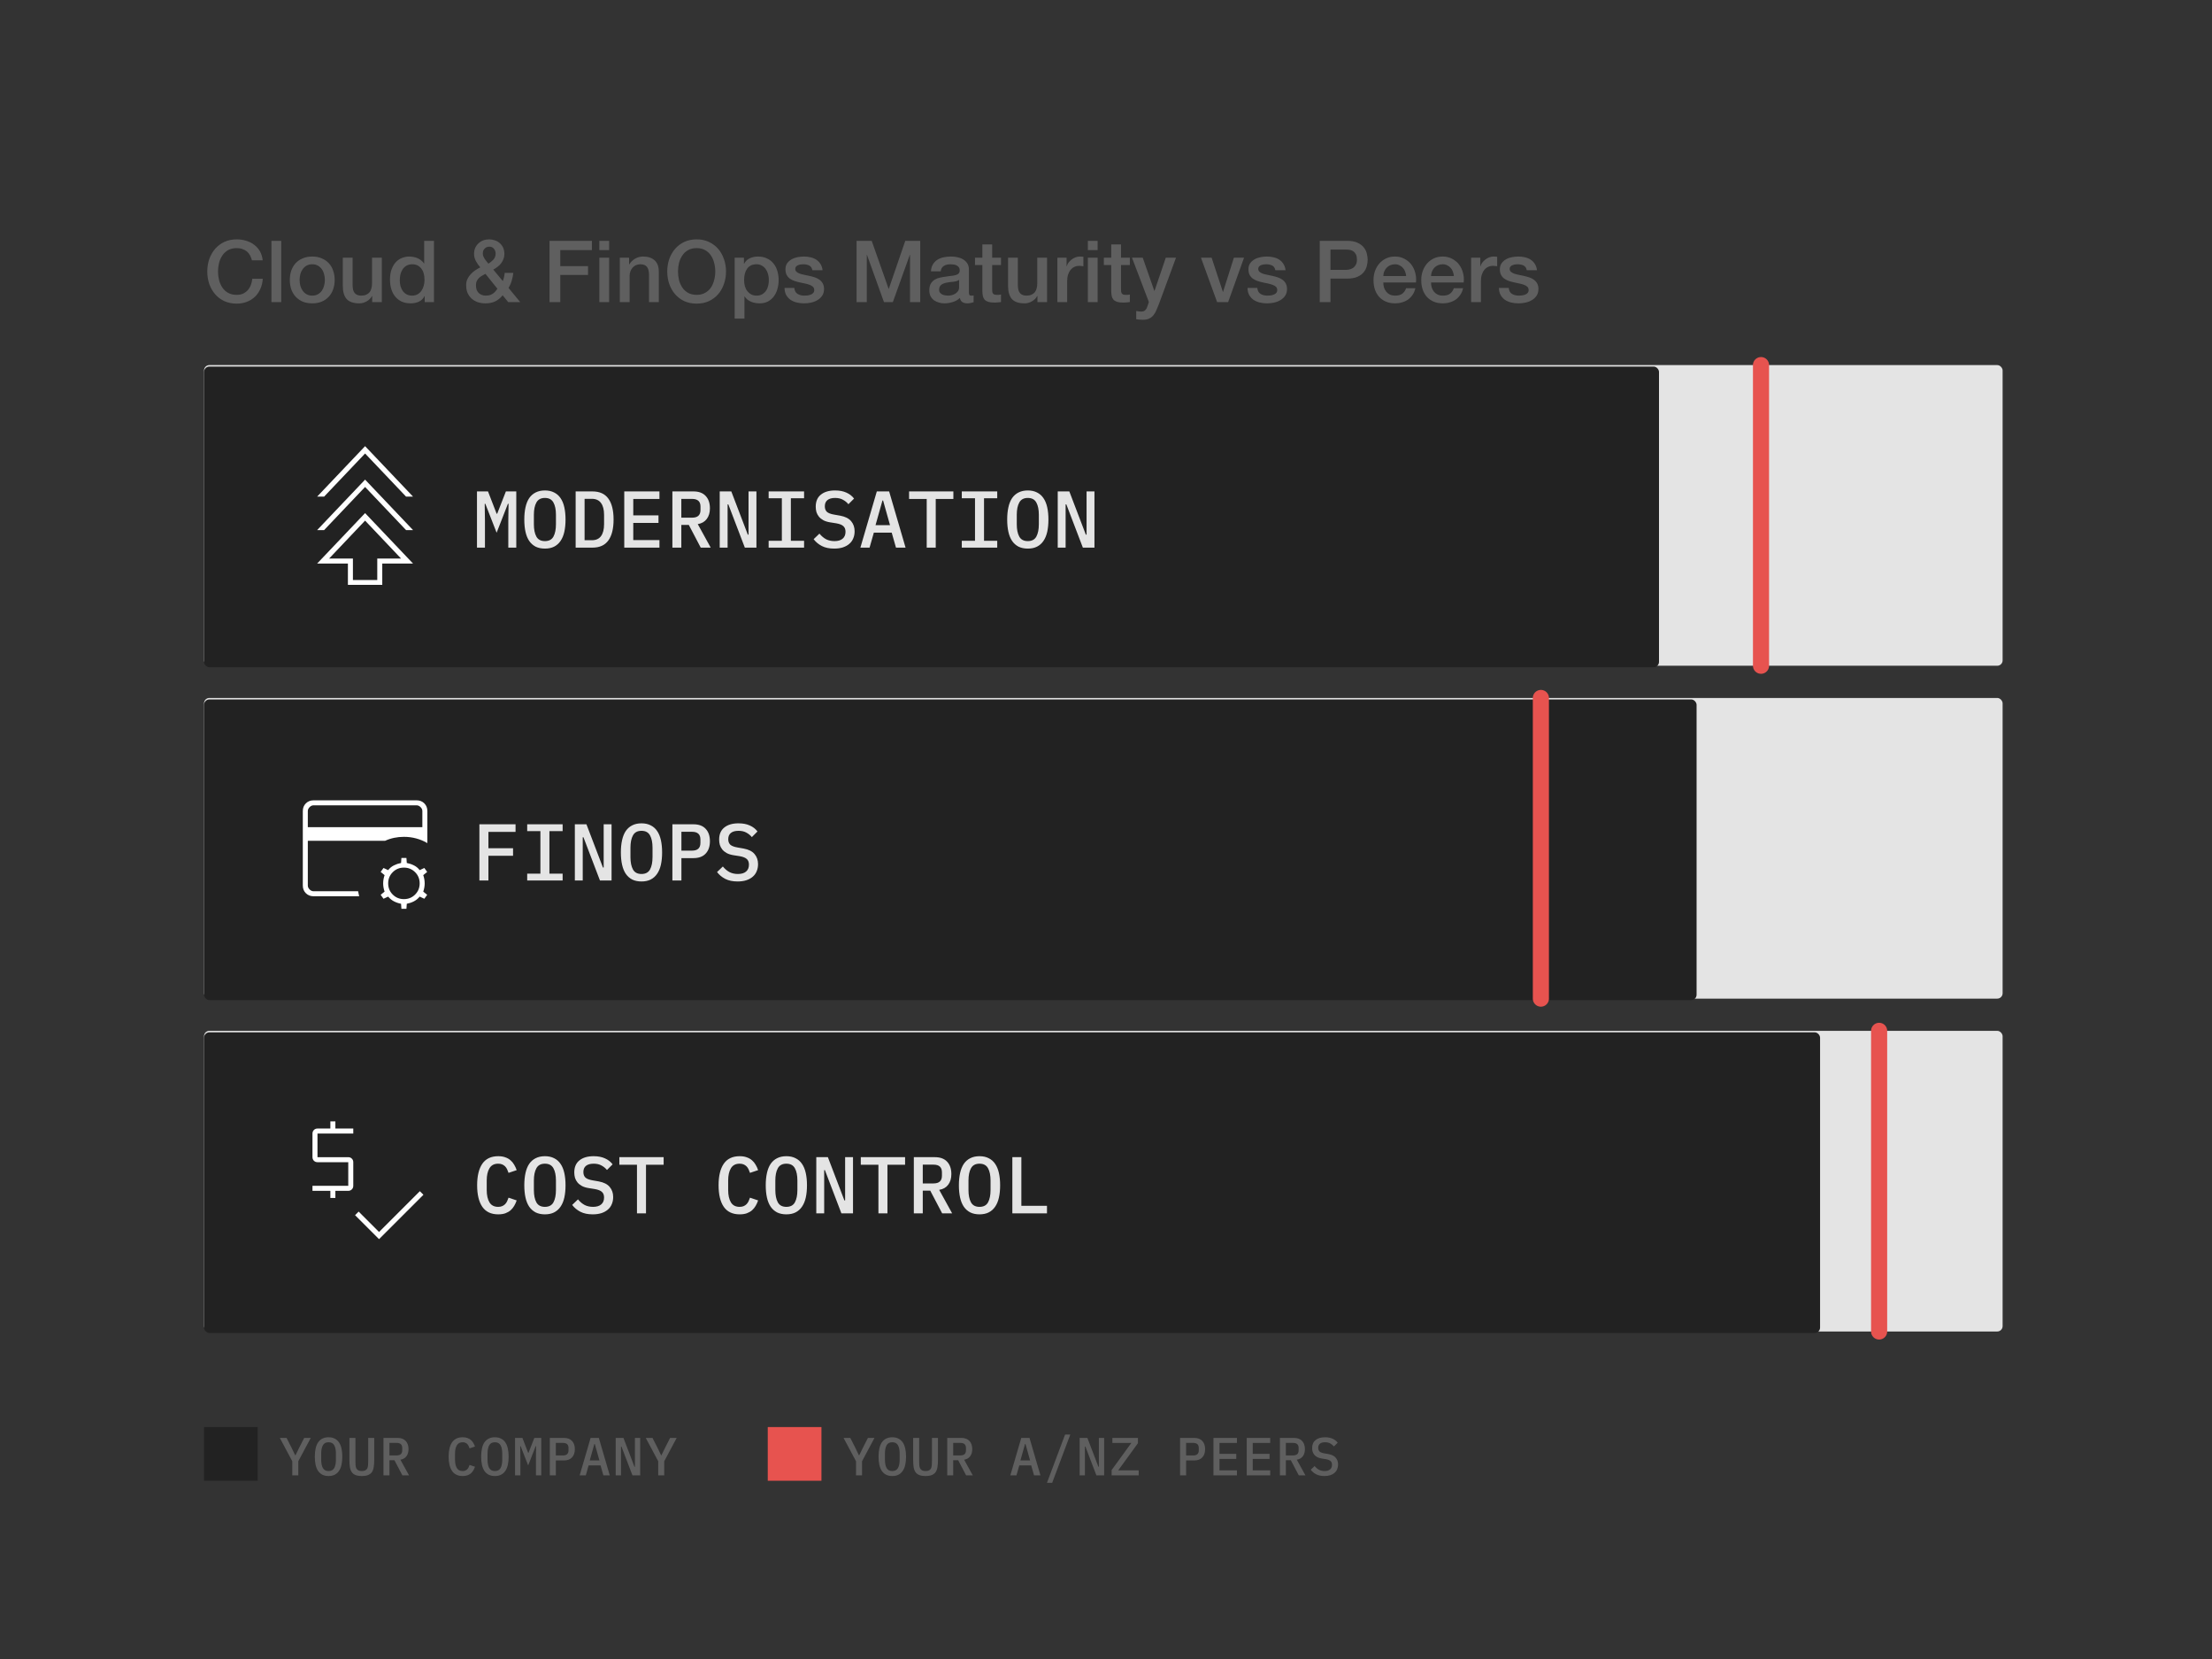
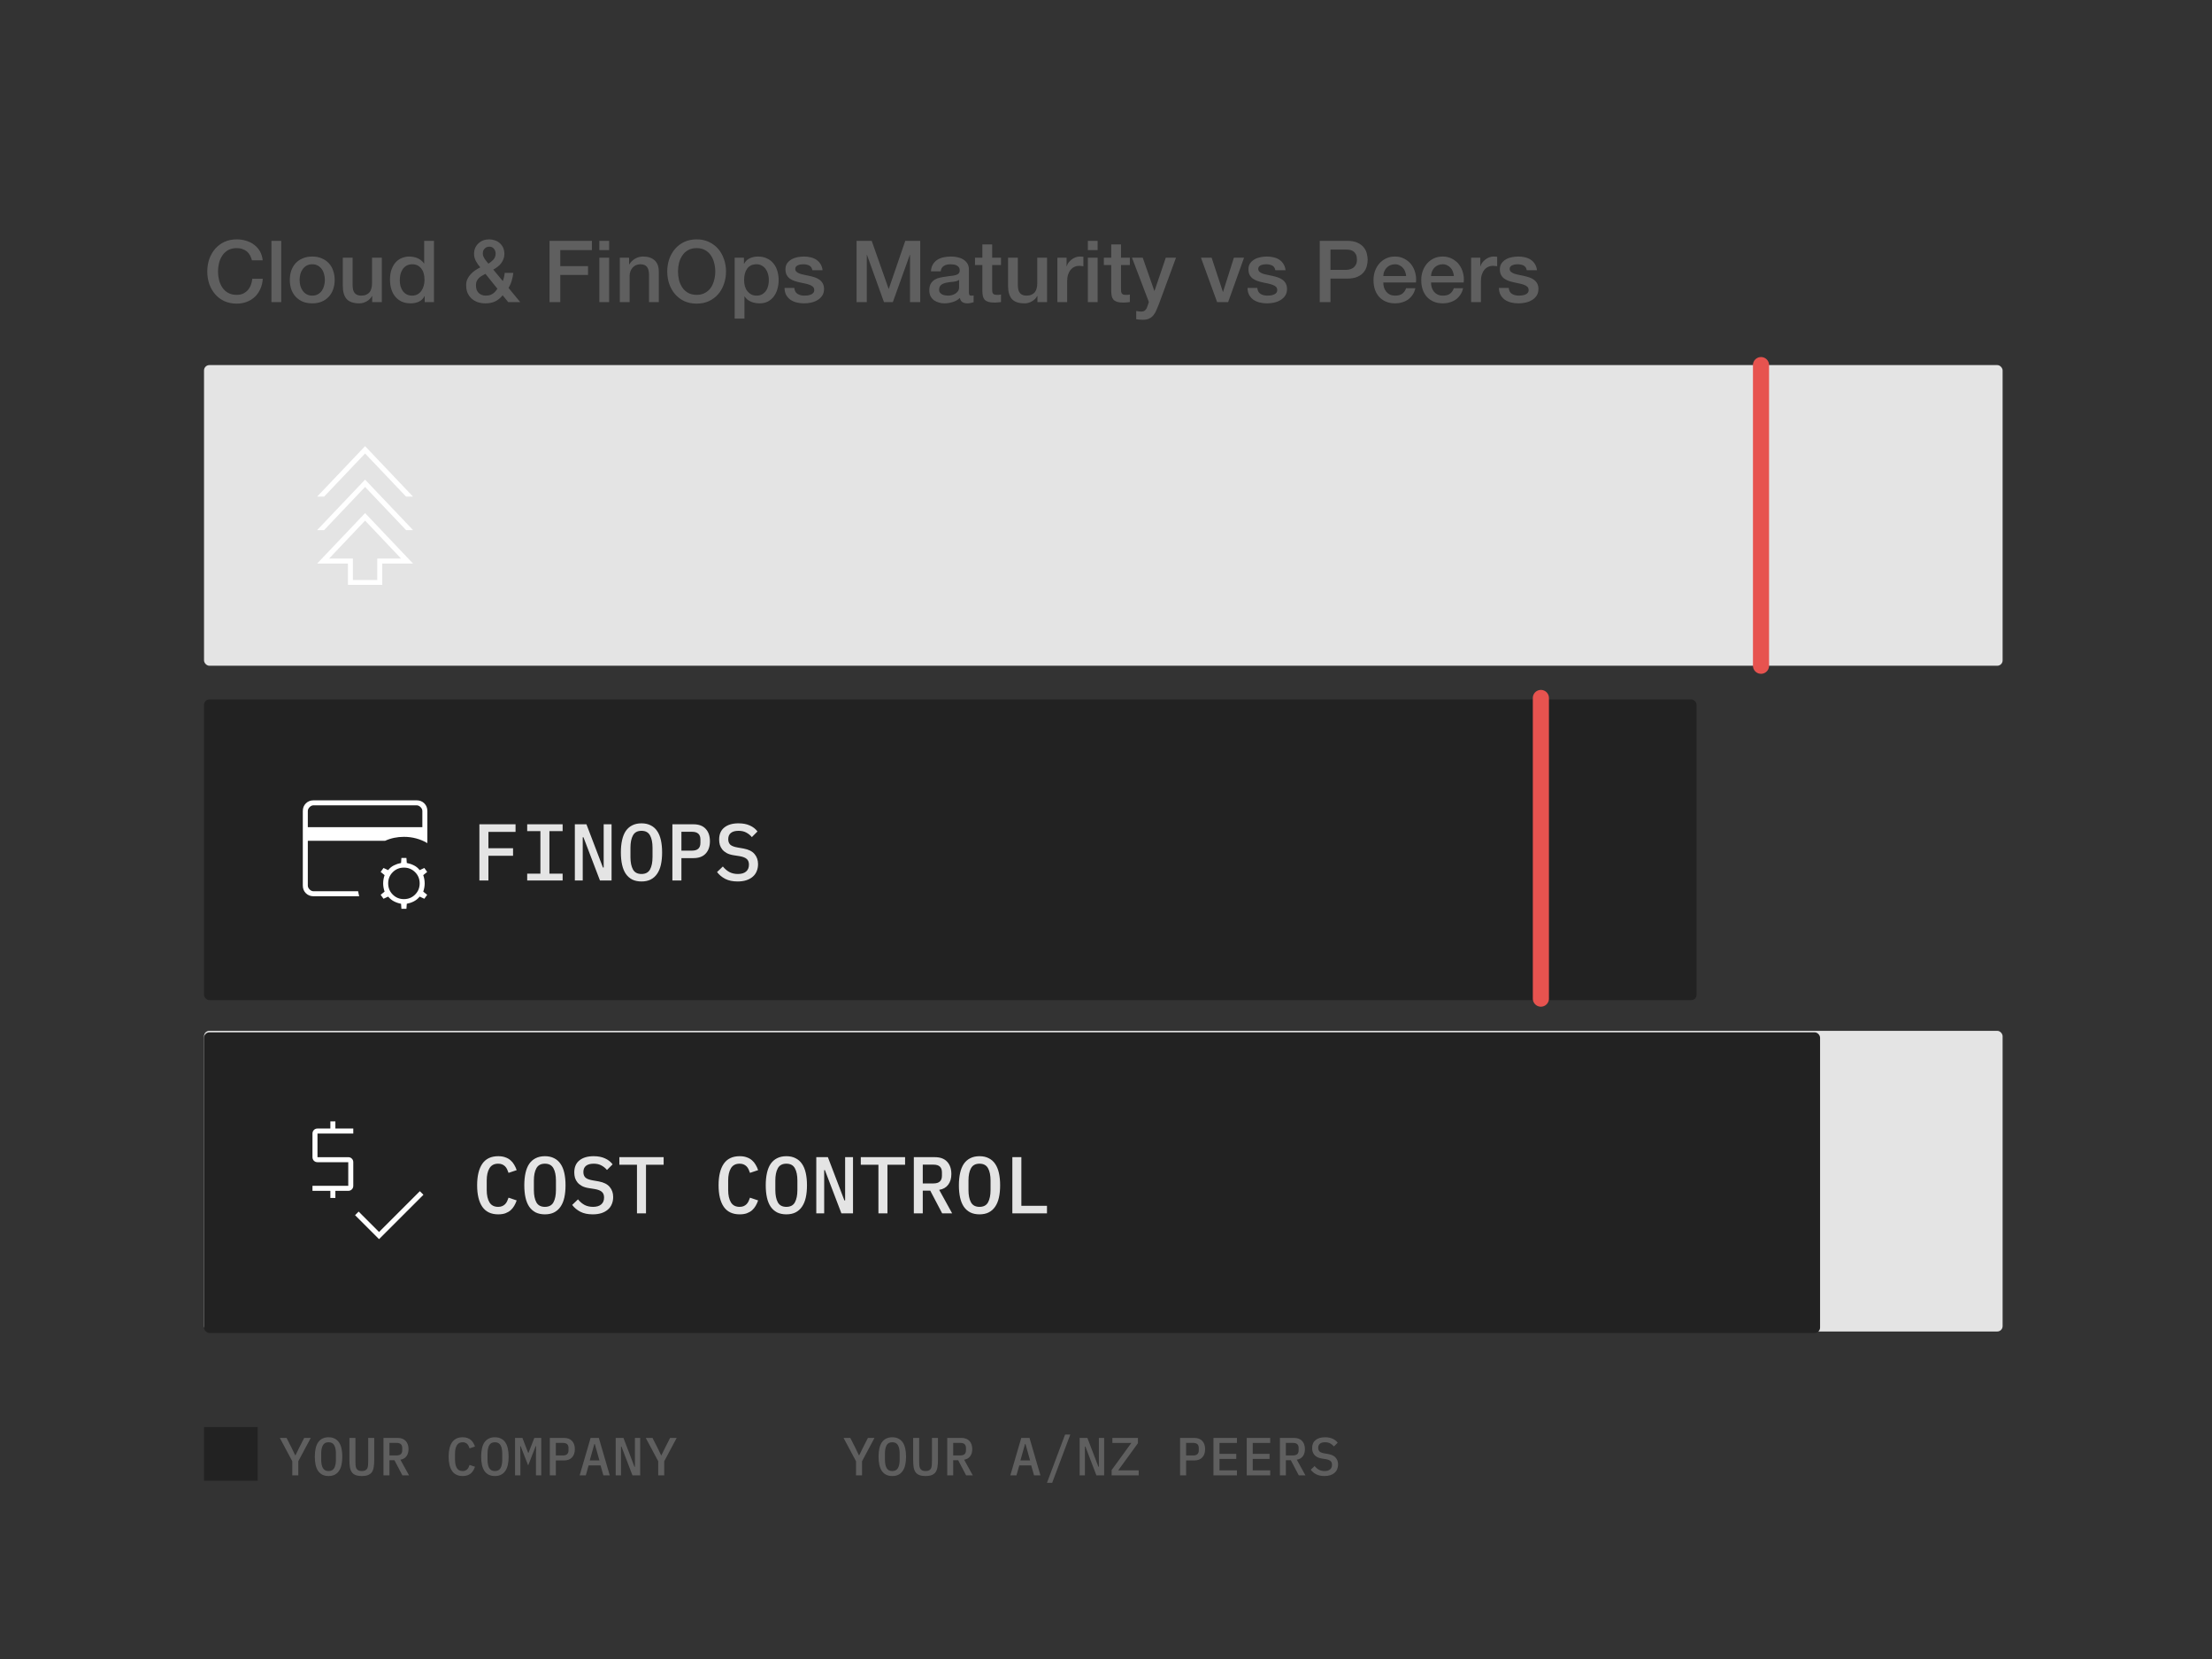
<svg xmlns="http://www.w3.org/2000/svg" width="412" height="309" viewBox="0 0 412 309" fill="none">
  <rect x="0" y="0" width="412" height="309" fill="#333333" stroke="none" />
  <path d="M46.928 48.486C46.843 48.156 46.725 47.852 46.576 47.574C46.427 47.297 46.235 47.057 46 46.854C45.765 46.652 45.488 46.497 45.168 46.39C44.859 46.273 44.496 46.214 44.08 46.214C43.472 46.214 42.944 46.337 42.496 46.582C42.059 46.828 41.701 47.158 41.424 47.574C41.147 47.98 40.939 48.444 40.8 48.966C40.672 49.489 40.608 50.022 40.608 50.566C40.608 51.11 40.672 51.644 40.8 52.166C40.939 52.689 41.147 53.158 41.424 53.574C41.701 53.98 42.059 54.305 42.496 54.55C42.944 54.796 43.472 54.918 44.08 54.918C44.528 54.918 44.923 54.844 45.264 54.694C45.605 54.534 45.899 54.321 46.144 54.054C46.389 53.777 46.581 53.457 46.72 53.094C46.859 52.732 46.949 52.342 46.992 51.926H48.944C48.901 52.609 48.752 53.233 48.496 53.798C48.251 54.364 47.915 54.854 47.488 55.27C47.061 55.676 46.56 55.99 45.984 56.214C45.408 56.438 44.773 56.55 44.08 56.55C43.227 56.55 42.459 56.396 41.776 56.086C41.104 55.766 40.533 55.334 40.064 54.79C39.595 54.246 39.232 53.612 38.976 52.886C38.731 52.161 38.608 51.388 38.608 50.566C38.608 49.756 38.731 48.988 38.976 48.262C39.232 47.537 39.595 46.902 40.064 46.358C40.533 45.814 41.104 45.382 41.776 45.062C42.459 44.742 43.227 44.582 44.08 44.582C44.72 44.582 45.323 44.673 45.888 44.854C46.453 45.025 46.949 45.281 47.376 45.622C47.813 45.953 48.165 46.358 48.432 46.838C48.699 47.318 48.864 47.868 48.928 48.486H46.928ZM50.555 44.854H52.379V56.278H50.555V44.854ZM58.158 56.502C57.497 56.502 56.905 56.396 56.382 56.182C55.87 55.958 55.433 55.654 55.07 55.27C54.718 54.886 54.446 54.428 54.254 53.894C54.073 53.361 53.982 52.774 53.982 52.134C53.982 51.505 54.073 50.924 54.254 50.39C54.446 49.857 54.718 49.398 55.07 49.014C55.433 48.63 55.87 48.332 56.382 48.118C56.905 47.894 57.497 47.782 58.158 47.782C58.82 47.782 59.406 47.894 59.918 48.118C60.441 48.332 60.878 48.63 61.23 49.014C61.593 49.398 61.865 49.857 62.046 50.39C62.238 50.924 62.334 51.505 62.334 52.134C62.334 52.774 62.238 53.361 62.046 53.894C61.865 54.428 61.593 54.886 61.23 55.27C60.878 55.654 60.441 55.958 59.918 56.182C59.406 56.396 58.82 56.502 58.158 56.502ZM58.158 55.062C58.564 55.062 58.916 54.977 59.214 54.806C59.513 54.636 59.758 54.412 59.95 54.134C60.142 53.857 60.281 53.548 60.366 53.206C60.462 52.854 60.51 52.497 60.51 52.134C60.51 51.782 60.462 51.43 60.366 51.078C60.281 50.726 60.142 50.417 59.95 50.15C59.758 49.873 59.513 49.649 59.214 49.478C58.916 49.308 58.564 49.222 58.158 49.222C57.753 49.222 57.401 49.308 57.102 49.478C56.804 49.649 56.558 49.873 56.366 50.15C56.174 50.417 56.03 50.726 55.934 51.078C55.849 51.43 55.806 51.782 55.806 52.134C55.806 52.497 55.849 52.854 55.934 53.206C56.03 53.548 56.174 53.857 56.366 54.134C56.558 54.412 56.804 54.636 57.102 54.806C57.401 54.977 57.753 55.062 58.158 55.062ZM71.115 56.278H69.323V55.126H69.291C69.067 55.542 68.731 55.878 68.283 56.134C67.845 56.38 67.397 56.502 66.939 56.502C65.851 56.502 65.061 56.236 64.571 55.702C64.091 55.158 63.851 54.342 63.851 53.254V48.006H65.675V53.078C65.675 53.804 65.813 54.316 66.091 54.614C66.368 54.913 66.757 55.062 67.259 55.062C67.643 55.062 67.963 55.004 68.219 54.886C68.475 54.769 68.683 54.614 68.843 54.422C69.003 54.22 69.115 53.98 69.179 53.702C69.253 53.425 69.291 53.126 69.291 52.806V48.006H71.115V56.278ZM80.83 56.278H79.102V55.158H79.07C78.825 55.638 78.468 55.985 77.998 56.198C77.529 56.401 77.033 56.502 76.51 56.502C75.859 56.502 75.289 56.39 74.798 56.166C74.318 55.932 73.918 55.617 73.598 55.222C73.278 54.828 73.038 54.364 72.878 53.83C72.718 53.286 72.638 52.705 72.638 52.086C72.638 51.34 72.74 50.694 72.942 50.15C73.145 49.606 73.412 49.158 73.742 48.806C74.084 48.454 74.468 48.198 74.894 48.038C75.332 47.868 75.774 47.782 76.222 47.782C76.478 47.782 76.74 47.809 77.006 47.862C77.273 47.905 77.529 47.98 77.774 48.086C78.019 48.193 78.243 48.332 78.446 48.502C78.659 48.662 78.835 48.854 78.974 49.078H79.006V44.854H80.83V56.278ZM74.462 52.23C74.462 52.582 74.505 52.929 74.59 53.27C74.686 53.612 74.825 53.916 75.006 54.182C75.198 54.449 75.438 54.662 75.726 54.822C76.014 54.982 76.356 55.062 76.75 55.062C77.156 55.062 77.502 54.977 77.79 54.806C78.089 54.636 78.329 54.412 78.51 54.134C78.702 53.857 78.841 53.548 78.926 53.206C79.022 52.854 79.07 52.497 79.07 52.134C79.07 51.217 78.862 50.502 78.446 49.99C78.041 49.478 77.486 49.222 76.782 49.222C76.356 49.222 75.993 49.313 75.694 49.494C75.406 49.665 75.166 49.894 74.974 50.182C74.793 50.46 74.659 50.78 74.574 51.142C74.499 51.494 74.462 51.857 74.462 52.23ZM93.624 54.998C93.198 55.521 92.723 55.905 92.201 56.15C91.689 56.385 91.097 56.502 90.424 56.502C89.902 56.502 89.416 56.428 88.969 56.278C88.531 56.118 88.153 55.894 87.832 55.606C87.513 55.318 87.262 54.966 87.081 54.55C86.91 54.124 86.825 53.644 86.825 53.11C86.825 52.705 86.899 52.337 87.049 52.006C87.198 51.676 87.395 51.377 87.641 51.11C87.886 50.833 88.163 50.588 88.472 50.374C88.793 50.161 89.118 49.969 89.448 49.798C89.299 49.606 89.155 49.42 89.016 49.238C88.878 49.046 88.755 48.849 88.648 48.646C88.542 48.444 88.457 48.23 88.392 48.006C88.329 47.782 88.296 47.548 88.296 47.302C88.296 46.886 88.366 46.513 88.504 46.182C88.654 45.852 88.856 45.569 89.112 45.334C89.368 45.089 89.667 44.902 90.008 44.774C90.35 44.646 90.713 44.582 91.097 44.582C91.459 44.582 91.811 44.641 92.153 44.758C92.504 44.865 92.808 45.036 93.064 45.27C93.331 45.494 93.544 45.777 93.704 46.118C93.865 46.46 93.945 46.86 93.945 47.318C93.945 47.66 93.886 47.974 93.769 48.262C93.662 48.55 93.513 48.817 93.32 49.062C93.139 49.297 92.921 49.51 92.665 49.702C92.419 49.894 92.158 50.065 91.88 50.214L93.656 52.358C93.721 52.177 93.784 51.969 93.849 51.734C93.912 51.5 93.966 51.196 94.008 50.822H95.609C95.555 51.324 95.454 51.814 95.305 52.294C95.166 52.774 94.969 53.217 94.713 53.622L96.904 56.278H94.665L93.624 54.998ZM90.409 50.998C90.238 51.105 90.051 51.212 89.849 51.318C89.646 51.425 89.454 51.558 89.272 51.718C89.102 51.878 88.953 52.07 88.825 52.294C88.707 52.518 88.648 52.801 88.648 53.142C88.648 53.761 88.819 54.236 89.16 54.566C89.513 54.897 89.955 55.062 90.489 55.062C90.819 55.062 91.102 55.02 91.337 54.934C91.571 54.838 91.769 54.726 91.928 54.598C92.099 54.47 92.238 54.332 92.344 54.182C92.462 54.033 92.563 53.9 92.648 53.782L90.409 50.998ZM91.144 45.942C90.803 45.942 90.515 46.06 90.281 46.294C90.046 46.518 89.928 46.822 89.928 47.206C89.928 47.398 89.96 47.58 90.025 47.75C90.099 47.91 90.184 48.07 90.281 48.23C90.387 48.38 90.499 48.529 90.617 48.678C90.745 48.828 90.862 48.972 90.969 49.11C91.139 48.993 91.305 48.876 91.465 48.758C91.624 48.63 91.769 48.497 91.897 48.358C92.025 48.209 92.126 48.044 92.201 47.862C92.275 47.681 92.312 47.478 92.312 47.254C92.312 46.881 92.206 46.572 91.993 46.326C91.779 46.07 91.496 45.942 91.144 45.942ZM102.357 44.854H110.245V46.582H104.357V49.574H109.525V51.206H104.357V56.278H102.357V44.854ZM111.633 44.854H113.457V46.582H111.633V44.854ZM111.633 48.006H113.457V56.278H111.633V48.006ZM115.444 48.006H117.172V49.222L117.204 49.254C117.482 48.796 117.844 48.438 118.292 48.182C118.74 47.916 119.236 47.782 119.78 47.782C120.687 47.782 121.402 48.017 121.924 48.486C122.447 48.956 122.708 49.66 122.708 50.598V56.278H120.884V51.078C120.863 50.428 120.724 49.958 120.468 49.67C120.212 49.372 119.812 49.222 119.268 49.222C118.959 49.222 118.682 49.281 118.436 49.398C118.191 49.505 117.983 49.66 117.812 49.862C117.642 50.054 117.508 50.284 117.412 50.55C117.316 50.817 117.268 51.1 117.268 51.398V56.278H115.444V48.006ZM129.752 46.214C129.144 46.214 128.616 46.337 128.168 46.582C127.731 46.828 127.373 47.158 127.096 47.574C126.819 47.98 126.611 48.444 126.472 48.966C126.344 49.489 126.28 50.022 126.28 50.566C126.28 51.11 126.344 51.644 126.472 52.166C126.611 52.689 126.819 53.158 127.096 53.574C127.373 53.98 127.731 54.305 128.168 54.55C128.616 54.796 129.144 54.918 129.752 54.918C130.36 54.918 130.883 54.796 131.32 54.55C131.768 54.305 132.131 53.98 132.408 53.574C132.685 53.158 132.888 52.689 133.016 52.166C133.155 51.644 133.224 51.11 133.224 50.566C133.224 50.022 133.155 49.489 133.016 48.966C132.888 48.444 132.685 47.98 132.408 47.574C132.131 47.158 131.768 46.828 131.32 46.582C130.883 46.337 130.36 46.214 129.752 46.214ZM129.752 44.582C130.605 44.582 131.368 44.742 132.04 45.062C132.723 45.382 133.299 45.814 133.768 46.358C134.237 46.902 134.595 47.537 134.84 48.262C135.096 48.988 135.224 49.756 135.224 50.566C135.224 51.388 135.096 52.161 134.84 52.886C134.595 53.612 134.237 54.246 133.768 54.79C133.299 55.334 132.723 55.766 132.04 56.086C131.368 56.396 130.605 56.55 129.752 56.55C128.899 56.55 128.131 56.396 127.448 56.086C126.776 55.766 126.205 55.334 125.736 54.79C125.267 54.246 124.904 53.612 124.648 52.886C124.403 52.161 124.28 51.388 124.28 50.566C124.28 49.756 124.403 48.988 124.648 48.262C124.904 47.537 125.267 46.902 125.736 46.358C126.205 45.814 126.776 45.382 127.448 45.062C128.131 44.742 128.899 44.582 129.752 44.582ZM136.836 48.006H138.564V49.126H138.596C138.852 48.646 139.209 48.305 139.668 48.102C140.127 47.889 140.623 47.782 141.156 47.782C141.807 47.782 142.372 47.9 142.852 48.134C143.343 48.358 143.748 48.673 144.068 49.078C144.388 49.473 144.628 49.937 144.788 50.47C144.948 51.004 145.028 51.574 145.028 52.182C145.028 52.737 144.953 53.276 144.804 53.798C144.665 54.321 144.447 54.785 144.148 55.19C143.86 55.585 143.492 55.905 143.044 56.15C142.596 56.385 142.068 56.502 141.46 56.502C141.193 56.502 140.927 56.476 140.66 56.422C140.393 56.38 140.137 56.305 139.892 56.198C139.647 56.092 139.417 55.958 139.204 55.798C139.001 55.628 138.831 55.43 138.692 55.206H138.66V59.334H136.836V48.006ZM143.204 52.15C143.204 51.777 143.156 51.414 143.06 51.062C142.964 50.71 142.82 50.401 142.628 50.134C142.436 49.857 142.196 49.638 141.908 49.478C141.62 49.308 141.289 49.222 140.916 49.222C140.148 49.222 139.567 49.489 139.172 50.022C138.788 50.556 138.596 51.265 138.596 52.15C138.596 52.566 138.644 52.956 138.74 53.318C138.847 53.67 139.001 53.974 139.204 54.23C139.407 54.486 139.647 54.689 139.924 54.838C140.212 54.988 140.543 55.062 140.916 55.062C141.332 55.062 141.684 54.977 141.972 54.806C142.26 54.636 142.495 54.417 142.676 54.15C142.868 53.873 143.001 53.564 143.076 53.222C143.161 52.87 143.204 52.513 143.204 52.15ZM147.945 53.622C147.999 54.156 148.201 54.529 148.553 54.742C148.905 54.956 149.327 55.062 149.817 55.062C149.988 55.062 150.18 55.052 150.393 55.03C150.617 54.998 150.825 54.945 151.017 54.87C151.209 54.796 151.364 54.689 151.481 54.55C151.609 54.401 151.668 54.209 151.657 53.974C151.647 53.74 151.561 53.548 151.401 53.398C151.241 53.249 151.033 53.132 150.777 53.046C150.532 52.95 150.249 52.87 149.929 52.806C149.609 52.742 149.284 52.673 148.953 52.598C148.612 52.524 148.281 52.433 147.961 52.326C147.652 52.22 147.369 52.076 147.113 51.894C146.868 51.713 146.671 51.484 146.521 51.206C146.372 50.918 146.297 50.566 146.297 50.15C146.297 49.702 146.404 49.329 146.617 49.03C146.841 48.721 147.119 48.476 147.449 48.294C147.791 48.102 148.164 47.969 148.569 47.894C148.985 47.82 149.38 47.782 149.753 47.782C150.18 47.782 150.585 47.83 150.969 47.926C151.364 48.012 151.716 48.156 152.025 48.358C152.345 48.561 152.607 48.828 152.809 49.158C153.023 49.478 153.156 49.868 153.209 50.326H151.305C151.22 49.889 151.017 49.596 150.697 49.446C150.388 49.297 150.031 49.222 149.625 49.222C149.497 49.222 149.343 49.233 149.161 49.254C148.991 49.276 148.825 49.318 148.665 49.382C148.516 49.436 148.388 49.521 148.281 49.638C148.175 49.745 148.121 49.889 148.121 50.07C148.121 50.294 148.196 50.476 148.345 50.614C148.505 50.753 148.708 50.87 148.953 50.966C149.209 51.052 149.497 51.126 149.817 51.19C150.137 51.254 150.468 51.324 150.809 51.398C151.14 51.473 151.465 51.564 151.785 51.67C152.105 51.777 152.388 51.921 152.633 52.102C152.889 52.284 153.092 52.513 153.241 52.79C153.401 53.068 153.481 53.409 153.481 53.814C153.481 54.305 153.369 54.721 153.145 55.062C152.921 55.404 152.628 55.681 152.265 55.894C151.913 56.108 151.519 56.262 151.081 56.358C150.644 56.454 150.212 56.502 149.785 56.502C149.263 56.502 148.777 56.444 148.329 56.326C147.892 56.209 147.508 56.033 147.177 55.798C146.857 55.553 146.601 55.254 146.409 54.902C146.228 54.54 146.132 54.113 146.121 53.622H147.945ZM159.543 44.854H162.359L165.511 53.798H165.543L168.615 44.854H171.399V56.278H169.495V47.462H169.463L166.295 56.278H164.647L161.479 47.462H161.447V56.278H159.543V44.854ZM180.466 54.438C180.466 54.662 180.493 54.822 180.546 54.918C180.61 55.014 180.727 55.062 180.898 55.062C180.951 55.062 181.015 55.062 181.09 55.062C181.165 55.062 181.25 55.052 181.346 55.03V56.294C181.282 56.316 181.197 56.337 181.09 56.358C180.994 56.39 180.893 56.417 180.786 56.438C180.679 56.46 180.573 56.476 180.466 56.486C180.359 56.497 180.269 56.502 180.194 56.502C179.821 56.502 179.511 56.428 179.266 56.278C179.021 56.129 178.861 55.868 178.786 55.494C178.423 55.846 177.975 56.102 177.442 56.262C176.919 56.422 176.413 56.502 175.922 56.502C175.549 56.502 175.191 56.449 174.85 56.342C174.509 56.246 174.205 56.102 173.938 55.91C173.682 55.708 173.474 55.457 173.314 55.158C173.165 54.849 173.09 54.492 173.09 54.086C173.09 53.574 173.181 53.158 173.362 52.838C173.554 52.518 173.799 52.268 174.098 52.086C174.407 51.905 174.749 51.777 175.122 51.702C175.506 51.617 175.89 51.553 176.274 51.51C176.605 51.446 176.919 51.404 177.218 51.382C177.517 51.35 177.778 51.302 178.002 51.238C178.237 51.174 178.418 51.078 178.546 50.95C178.685 50.812 178.754 50.609 178.754 50.342C178.754 50.108 178.695 49.916 178.578 49.766C178.471 49.617 178.333 49.505 178.162 49.43C178.002 49.345 177.821 49.292 177.618 49.27C177.415 49.238 177.223 49.222 177.042 49.222C176.53 49.222 176.109 49.329 175.778 49.542C175.447 49.756 175.261 50.086 175.218 50.534H173.394C173.426 50.001 173.554 49.558 173.778 49.206C174.002 48.854 174.285 48.572 174.626 48.358C174.978 48.145 175.373 47.996 175.81 47.91C176.247 47.825 176.695 47.782 177.154 47.782C177.559 47.782 177.959 47.825 178.354 47.91C178.749 47.996 179.101 48.134 179.41 48.326C179.73 48.518 179.986 48.769 180.178 49.078C180.37 49.377 180.466 49.745 180.466 50.182V54.438ZM178.642 52.134C178.365 52.316 178.023 52.428 177.618 52.47C177.213 52.502 176.807 52.556 176.402 52.63C176.21 52.662 176.023 52.71 175.842 52.774C175.661 52.828 175.501 52.908 175.362 53.014C175.223 53.11 175.111 53.244 175.026 53.414C174.951 53.574 174.914 53.772 174.914 54.006C174.914 54.209 174.973 54.38 175.09 54.518C175.207 54.657 175.346 54.769 175.506 54.854C175.677 54.929 175.858 54.982 176.05 55.014C176.253 55.046 176.434 55.062 176.594 55.062C176.797 55.062 177.015 55.036 177.25 54.982C177.485 54.929 177.703 54.838 177.906 54.71C178.119 54.582 178.295 54.422 178.434 54.23C178.573 54.028 178.642 53.782 178.642 53.494V52.134ZM181.597 48.006H182.973V45.526H184.797V48.006H186.445V49.366H184.797V53.782C184.797 53.974 184.802 54.14 184.813 54.278C184.834 54.417 184.871 54.534 184.925 54.63C184.989 54.726 185.079 54.801 185.197 54.854C185.314 54.897 185.474 54.918 185.677 54.918C185.805 54.918 185.933 54.918 186.061 54.918C186.189 54.908 186.317 54.886 186.445 54.854V56.262C186.242 56.284 186.045 56.305 185.853 56.326C185.661 56.348 185.463 56.358 185.261 56.358C184.781 56.358 184.391 56.316 184.093 56.23C183.805 56.134 183.575 56.001 183.405 55.83C183.245 55.649 183.133 55.425 183.069 55.158C183.015 54.892 182.983 54.588 182.973 54.246V49.366H181.597V48.006ZM195.021 56.278H193.229V55.126H193.197C192.973 55.542 192.637 55.878 192.189 56.134C191.752 56.38 191.304 56.502 190.845 56.502C189.757 56.502 188.968 56.236 188.477 55.702C187.997 55.158 187.757 54.342 187.757 53.254V48.006H189.581V53.078C189.581 53.804 189.72 54.316 189.997 54.614C190.274 54.913 190.664 55.062 191.165 55.062C191.549 55.062 191.869 55.004 192.125 54.886C192.381 54.769 192.589 54.614 192.749 54.422C192.909 54.22 193.021 53.98 193.085 53.702C193.16 53.425 193.197 53.126 193.197 52.806V48.006H195.021V56.278ZM196.944 48.006H198.656V49.606H198.688C198.742 49.382 198.843 49.164 198.992 48.95C199.152 48.737 199.339 48.545 199.552 48.374C199.776 48.193 200.022 48.049 200.288 47.942C200.555 47.836 200.827 47.782 201.104 47.782C201.318 47.782 201.462 47.788 201.536 47.798C201.622 47.809 201.707 47.82 201.792 47.83V49.59C201.664 49.569 201.531 49.553 201.392 49.542C201.264 49.521 201.136 49.51 201.008 49.51C200.699 49.51 200.406 49.574 200.128 49.702C199.862 49.82 199.627 50.001 199.424 50.246C199.222 50.481 199.062 50.774 198.944 51.126C198.827 51.478 198.768 51.884 198.768 52.342V56.278H196.944V48.006ZM202.617 44.854H204.441V46.582H202.617V44.854ZM202.617 48.006H204.441V56.278H202.617V48.006ZM205.597 48.006H206.973V45.526H208.797V48.006H210.445V49.366H208.797V53.782C208.797 53.974 208.802 54.14 208.813 54.278C208.834 54.417 208.871 54.534 208.925 54.63C208.989 54.726 209.079 54.801 209.197 54.854C209.314 54.897 209.474 54.918 209.677 54.918C209.805 54.918 209.933 54.918 210.061 54.918C210.189 54.908 210.317 54.886 210.445 54.854V56.262C210.242 56.284 210.045 56.305 209.853 56.326C209.661 56.348 209.463 56.358 209.261 56.358C208.781 56.358 208.391 56.316 208.093 56.23C207.805 56.134 207.575 56.001 207.405 55.83C207.245 55.649 207.133 55.425 207.069 55.158C207.015 54.892 206.983 54.588 206.973 54.246V49.366H205.597V48.006ZM210.845 48.006H212.845L215.005 54.182H215.037L217.133 48.006H219.037L215.821 56.726C215.672 57.1 215.522 57.457 215.373 57.798C215.234 58.14 215.058 58.438 214.845 58.694C214.642 58.961 214.386 59.169 214.077 59.318C213.768 59.478 213.373 59.558 212.893 59.558C212.466 59.558 212.045 59.526 211.629 59.462V57.926C211.778 57.948 211.922 57.969 212.061 57.99C212.2 58.022 212.344 58.038 212.493 58.038C212.706 58.038 212.882 58.012 213.021 57.958C213.16 57.905 213.272 57.825 213.357 57.718C213.453 57.622 213.533 57.505 213.597 57.366C213.661 57.228 213.72 57.068 213.773 56.886L213.981 56.246L210.845 48.006ZM223.691 48.006H225.675L227.771 54.358H227.803L229.819 48.006H231.707L228.747 56.278H226.699L223.691 48.006ZM234.18 53.622C234.233 54.156 234.436 54.529 234.788 54.742C235.14 54.956 235.561 55.062 236.052 55.062C236.222 55.062 236.414 55.052 236.628 55.03C236.852 54.998 237.06 54.945 237.252 54.87C237.444 54.796 237.598 54.689 237.716 54.55C237.844 54.401 237.902 54.209 237.892 53.974C237.881 53.74 237.796 53.548 237.636 53.398C237.476 53.249 237.268 53.132 237.012 53.046C236.766 52.95 236.484 52.87 236.164 52.806C235.844 52.742 235.518 52.673 235.188 52.598C234.846 52.524 234.516 52.433 234.196 52.326C233.886 52.22 233.604 52.076 233.348 51.894C233.102 51.713 232.905 51.484 232.756 51.206C232.606 50.918 232.532 50.566 232.532 50.15C232.532 49.702 232.638 49.329 232.852 49.03C233.076 48.721 233.353 48.476 233.684 48.294C234.025 48.102 234.398 47.969 234.804 47.894C235.22 47.82 235.614 47.782 235.988 47.782C236.414 47.782 236.82 47.83 237.204 47.926C237.598 48.012 237.95 48.156 238.26 48.358C238.58 48.561 238.841 48.828 239.044 49.158C239.257 49.478 239.39 49.868 239.444 50.326H237.54C237.454 49.889 237.252 49.596 236.932 49.446C236.622 49.297 236.265 49.222 235.86 49.222C235.732 49.222 235.577 49.233 235.396 49.254C235.225 49.276 235.06 49.318 234.9 49.382C234.75 49.436 234.622 49.521 234.516 49.638C234.409 49.745 234.356 49.889 234.356 50.07C234.356 50.294 234.43 50.476 234.58 50.614C234.74 50.753 234.942 50.87 235.188 50.966C235.444 51.052 235.732 51.126 236.052 51.19C236.372 51.254 236.702 51.324 237.044 51.398C237.374 51.473 237.7 51.564 238.02 51.67C238.34 51.777 238.622 51.921 238.868 52.102C239.124 52.284 239.326 52.513 239.476 52.79C239.636 53.068 239.716 53.409 239.716 53.814C239.716 54.305 239.604 54.721 239.38 55.062C239.156 55.404 238.862 55.681 238.5 55.894C238.148 56.108 237.753 56.262 237.316 56.358C236.878 56.454 236.446 56.502 236.02 56.502C235.497 56.502 235.012 56.444 234.564 56.326C234.126 56.209 233.742 56.033 233.412 55.798C233.092 55.553 232.836 55.254 232.644 54.902C232.462 54.54 232.366 54.113 232.356 53.622H234.18ZM245.81 44.854H250.85C251.66 44.854 252.322 44.972 252.834 45.206C253.346 45.441 253.74 45.734 254.018 46.086C254.295 46.438 254.482 46.822 254.578 47.238C254.684 47.654 254.738 48.038 254.738 48.39C254.738 48.742 254.684 49.126 254.578 49.542C254.482 49.948 254.295 50.326 254.018 50.678C253.74 51.03 253.346 51.324 252.834 51.558C252.322 51.782 251.66 51.894 250.85 51.894H247.81V56.278H245.81V44.854ZM247.81 50.262H250.738C250.962 50.262 251.191 50.23 251.426 50.166C251.66 50.102 251.874 50.001 252.066 49.862C252.268 49.713 252.428 49.521 252.546 49.286C252.674 49.041 252.738 48.737 252.738 48.374C252.738 48.001 252.684 47.692 252.578 47.446C252.471 47.201 252.327 47.009 252.146 46.87C251.964 46.721 251.756 46.62 251.522 46.566C251.287 46.513 251.036 46.486 250.77 46.486H247.81V50.262ZM261.906 51.414C261.884 51.126 261.82 50.849 261.714 50.582C261.618 50.316 261.479 50.086 261.298 49.894C261.127 49.692 260.914 49.532 260.658 49.414C260.412 49.286 260.135 49.222 259.826 49.222C259.506 49.222 259.212 49.281 258.946 49.398C258.69 49.505 258.466 49.66 258.274 49.862C258.092 50.054 257.943 50.284 257.826 50.55C257.719 50.817 257.66 51.105 257.65 51.414H261.906ZM257.65 52.614C257.65 52.934 257.692 53.244 257.778 53.542C257.874 53.841 258.012 54.102 258.194 54.326C258.375 54.55 258.604 54.732 258.882 54.87C259.159 54.998 259.49 55.062 259.874 55.062C260.407 55.062 260.834 54.95 261.154 54.726C261.484 54.492 261.73 54.145 261.89 53.686H263.618C263.522 54.134 263.356 54.534 263.122 54.886C262.887 55.238 262.604 55.537 262.274 55.782C261.943 56.017 261.57 56.193 261.154 56.31C260.748 56.438 260.322 56.502 259.874 56.502C259.223 56.502 258.647 56.396 258.146 56.182C257.644 55.969 257.218 55.67 256.866 55.286C256.524 54.902 256.263 54.444 256.082 53.91C255.911 53.377 255.826 52.79 255.826 52.15C255.826 51.564 255.916 51.009 256.098 50.486C256.29 49.953 256.556 49.489 256.898 49.094C257.25 48.689 257.671 48.369 258.162 48.134C258.652 47.9 259.207 47.782 259.826 47.782C260.476 47.782 261.058 47.921 261.57 48.198C262.092 48.465 262.524 48.822 262.866 49.27C263.207 49.718 263.452 50.236 263.602 50.822C263.762 51.398 263.804 51.996 263.73 52.614H257.65ZM270.796 51.414C270.775 51.126 270.711 50.849 270.604 50.582C270.508 50.316 270.37 50.086 270.188 49.894C270.018 49.692 269.804 49.532 269.548 49.414C269.303 49.286 269.026 49.222 268.716 49.222C268.396 49.222 268.103 49.281 267.836 49.398C267.58 49.505 267.356 49.66 267.164 49.862C266.983 50.054 266.834 50.284 266.716 50.55C266.61 50.817 266.551 51.105 266.54 51.414H270.796ZM266.54 52.614C266.54 52.934 266.583 53.244 266.668 53.542C266.764 53.841 266.903 54.102 267.084 54.326C267.266 54.55 267.495 54.732 267.772 54.87C268.05 54.998 268.38 55.062 268.764 55.062C269.298 55.062 269.724 54.95 270.044 54.726C270.375 54.492 270.62 54.145 270.78 53.686H272.508C272.412 54.134 272.247 54.534 272.012 54.886C271.778 55.238 271.495 55.537 271.164 55.782C270.834 56.017 270.46 56.193 270.044 56.31C269.639 56.438 269.212 56.502 268.764 56.502C268.114 56.502 267.538 56.396 267.036 56.182C266.535 55.969 266.108 55.67 265.756 55.286C265.415 54.902 265.154 54.444 264.972 53.91C264.802 53.377 264.716 52.79 264.716 52.15C264.716 51.564 264.807 51.009 264.988 50.486C265.18 49.953 265.447 49.489 265.788 49.094C266.14 48.689 266.562 48.369 267.052 48.134C267.543 47.9 268.098 47.782 268.716 47.782C269.367 47.782 269.948 47.921 270.46 48.198C270.983 48.465 271.415 48.822 271.756 49.27C272.098 49.718 272.343 50.236 272.492 50.822C272.652 51.398 272.695 51.996 272.62 52.614H266.54ZM274.007 48.006H275.719V49.606H275.751C275.804 49.382 275.906 49.164 276.055 48.95C276.215 48.737 276.402 48.545 276.615 48.374C276.839 48.193 277.084 48.049 277.351 47.942C277.618 47.836 277.89 47.782 278.167 47.782C278.38 47.782 278.524 47.788 278.599 47.798C278.684 47.809 278.77 47.82 278.855 47.83V49.59C278.727 49.569 278.594 49.553 278.455 49.542C278.327 49.521 278.199 49.51 278.071 49.51C277.762 49.51 277.468 49.574 277.191 49.702C276.924 49.82 276.69 50.001 276.487 50.246C276.284 50.481 276.124 50.774 276.007 51.126C275.89 51.478 275.831 51.884 275.831 52.342V56.278H274.007V48.006ZM281.008 53.622C281.061 54.156 281.264 54.529 281.616 54.742C281.968 54.956 282.389 55.062 282.88 55.062C283.051 55.062 283.243 55.052 283.456 55.03C283.68 54.998 283.888 54.945 284.08 54.87C284.272 54.796 284.427 54.689 284.544 54.55C284.672 54.401 284.731 54.209 284.72 53.974C284.709 53.74 284.624 53.548 284.464 53.398C284.304 53.249 284.096 53.132 283.84 53.046C283.595 52.95 283.312 52.87 282.992 52.806C282.672 52.742 282.347 52.673 282.016 52.598C281.675 52.524 281.344 52.433 281.024 52.326C280.715 52.22 280.432 52.076 280.176 51.894C279.931 51.713 279.733 51.484 279.584 51.206C279.435 50.918 279.36 50.566 279.36 50.15C279.36 49.702 279.467 49.329 279.68 49.03C279.904 48.721 280.181 48.476 280.512 48.294C280.853 48.102 281.227 47.969 281.632 47.894C282.048 47.82 282.443 47.782 282.816 47.782C283.243 47.782 283.648 47.83 284.032 47.926C284.427 48.012 284.779 48.156 285.088 48.358C285.408 48.561 285.669 48.828 285.872 49.158C286.085 49.478 286.219 49.868 286.272 50.326H284.368C284.283 49.889 284.08 49.596 283.76 49.446C283.451 49.297 283.093 49.222 282.688 49.222C282.56 49.222 282.405 49.233 282.224 49.254C282.053 49.276 281.888 49.318 281.728 49.382C281.579 49.436 281.451 49.521 281.344 49.638C281.237 49.745 281.184 49.889 281.184 50.07C281.184 50.294 281.259 50.476 281.408 50.614C281.568 50.753 281.771 50.87 282.016 50.966C282.272 51.052 282.56 51.126 282.88 51.19C283.2 51.254 283.531 51.324 283.872 51.398C284.203 51.473 284.528 51.564 284.848 51.67C285.168 51.777 285.451 51.921 285.696 52.102C285.952 52.284 286.155 52.513 286.304 52.79C286.464 53.068 286.544 53.409 286.544 53.814C286.544 54.305 286.432 54.721 286.208 55.062C285.984 55.404 285.691 55.681 285.328 55.894C284.976 56.108 284.581 56.262 284.144 56.358C283.707 56.454 283.275 56.502 282.848 56.502C282.325 56.502 281.84 56.444 281.392 56.326C280.955 56.209 280.571 56.033 280.24 55.798C279.92 55.553 279.664 55.254 279.472 54.902C279.291 54.54 279.195 54.113 279.184 53.622H281.008Z" fill="#5F5F5F" />
  <rect x="38" y="68" width="335" height="56" rx="1" fill="#E4E4E4" />
-   <rect x="38" y="130" width="335" height="56" rx="1" fill="#E4E4E4" />
  <rect x="38" y="192" width="335" height="56" rx="1" fill="#E4E4E4" />
-   <rect x="38" y="68.278" width="271" height="56" rx="1" fill="#222222" />
  <rect x="38" y="130.278" width="278" height="56" rx="1" fill="#222222" />
  <rect x="38" y="192.278" width="301" height="56" rx="1" fill="#222222" />
  <path d="M328 68L328 124" stroke="#E7534F" stroke-width="3" stroke-linecap="round" />
  <path d="M287 130L287 186" stroke="#E7534F" stroke-width="3" stroke-linecap="round" />
-   <path d="M350 192L350 248" stroke="#E7534F" stroke-width="3" stroke-linecap="round" />
  <mask id="mask0_16690_2958" style="mask-type:alpha" maskUnits="userSpaceOnUse" x="52" y="80" width="32" height="32">
    <rect x="52" y="80" width="32" height="32" fill="#D9D9D9" />
  </mask>
  <g mask="url(#mask0_16690_2958)">
    <path d="M64.8 108.933V104.967H59.067L68 95.567L76.933 104.967H71.2V108.933H64.8ZM65.733 108.033H70.267V104.033H74.7L68 96.967L61.3 104.033H65.733V108.033ZM59.067 98.733L68 89.333L76.933 98.733H75.633L68 90.7L60.367 98.733H59.067ZM59.067 92.5L68 83.1L76.933 92.5H75.633L68 84.467L60.367 92.5H59.067Z" fill="white" />
  </g>
  <path d="M94.675 96.99L94.72 93.84H94.6L92.5 99.225L90.4 93.84H90.28L90.325 96.99V102H88.84V91.53H90.895L92.5 95.685H92.605L94.225 91.53H96.16V102H94.675V96.99ZM101.494 102.18C100.834 102.18 100.259 102.06 99.769 101.82C99.289 101.57 98.889 101.215 98.569 100.755C98.259 100.295 98.029 99.73 97.879 99.06C97.729 98.39 97.654 97.625 97.654 96.765C97.654 95.915 97.729 95.155 97.879 94.485C98.029 93.805 98.259 93.235 98.569 92.775C98.889 92.315 99.289 91.965 99.769 91.725C100.259 91.475 100.834 91.35 101.494 91.35C102.154 91.35 102.724 91.475 103.204 91.725C103.694 91.965 104.094 92.315 104.404 92.775C104.724 93.235 104.959 93.805 105.109 94.485C105.259 95.155 105.334 95.915 105.334 96.765C105.334 97.625 105.259 98.39 105.109 99.06C104.959 99.73 104.724 100.295 104.404 100.755C104.094 101.215 103.694 101.57 103.204 101.82C102.724 102.06 102.154 102.18 101.494 102.18ZM101.494 100.785C102.244 100.785 102.774 100.505 103.084 99.945C103.394 99.375 103.549 98.605 103.549 97.635V95.88C103.549 94.92 103.394 94.16 103.084 93.6C102.774 93.03 102.244 92.745 101.494 92.745C100.744 92.745 100.214 93.03 99.904 93.6C99.594 94.16 99.439 94.92 99.439 95.88V97.65C99.439 98.61 99.594 99.375 99.904 99.945C100.214 100.505 100.744 100.785 101.494 100.785ZM107.218 91.53H110.338C111.678 91.53 112.668 91.975 113.308 92.865C113.958 93.755 114.283 95.055 114.283 96.765C114.283 98.475 113.958 99.775 113.308 100.665C112.668 101.555 111.678 102 110.338 102H107.218V91.53ZM110.233 100.62C111.003 100.62 111.573 100.365 111.943 99.855C112.323 99.335 112.513 98.595 112.513 97.635V95.895C112.513 94.935 112.323 94.2 111.943 93.69C111.573 93.17 111.003 92.91 110.233 92.91H108.883V100.62H110.233ZM116.272 102V91.53H122.827V92.94H117.952V95.985H122.647V97.395H117.952V100.59H122.827V102H116.272ZM126.902 102H125.237V91.53H129.152C130.152 91.53 130.912 91.81 131.432 92.37C131.962 92.93 132.227 93.7 132.227 94.68C132.227 95.48 132.032 96.14 131.642 96.66C131.252 97.18 130.692 97.5 129.962 97.62L132.377 102H130.517L128.297 97.77H126.902V102ZM128.912 96.42C129.952 96.42 130.472 95.945 130.472 94.995V94.35C130.472 93.4 129.952 92.925 128.912 92.925H126.902V96.42H128.912ZM135.656 93.945H135.521V102H134.051V91.53H136.211L139.286 99.585H139.421V91.53H140.891V102H138.731L135.656 93.945ZM143.165 102V100.725H145.625V92.805H143.165V91.53H149.765V92.805H147.305V100.725H149.765V102H143.165ZM155.369 102.18C154.459 102.18 153.694 102.02 153.074 101.7C152.454 101.38 151.944 100.955 151.544 100.425L152.624 99.39C153.024 99.87 153.449 100.225 153.899 100.455C154.349 100.675 154.859 100.785 155.429 100.785C156.089 100.785 156.594 100.635 156.944 100.335C157.304 100.035 157.484 99.605 157.484 99.045C157.484 98.595 157.354 98.25 157.094 98.01C156.834 97.76 156.389 97.58 155.759 97.47L154.619 97.29C154.119 97.21 153.699 97.08 153.359 96.9C153.019 96.71 152.744 96.49 152.534 96.24C152.324 95.98 152.169 95.695 152.069 95.385C151.979 95.065 151.934 94.73 151.934 94.38C151.934 93.39 152.254 92.64 152.894 92.13C153.534 91.61 154.414 91.35 155.534 91.35C156.364 91.35 157.069 91.485 157.649 91.755C158.239 92.015 158.714 92.385 159.074 92.865L158.024 93.915C157.734 93.565 157.389 93.285 156.989 93.075C156.599 92.855 156.114 92.745 155.534 92.745C154.914 92.745 154.439 92.88 154.109 93.15C153.789 93.41 153.629 93.795 153.629 94.305C153.629 94.735 153.754 95.075 154.004 95.325C154.264 95.565 154.719 95.74 155.369 95.85L156.479 96.045C157.419 96.215 158.104 96.56 158.534 97.08C158.964 97.59 159.179 98.215 159.179 98.955C159.179 99.435 159.094 99.875 158.924 100.275C158.764 100.675 158.519 101.015 158.189 101.295C157.869 101.575 157.469 101.795 156.989 101.955C156.519 102.105 155.979 102.18 155.369 102.18ZM166.883 102L166.088 99.21H162.758L161.963 102H160.253L163.313 91.53H165.608L168.668 102H166.883ZM164.483 93.225H164.363L163.073 97.815H165.773L164.483 93.225ZM174.287 92.94V102H172.607V92.94H169.322V91.53H177.572V92.94H174.287ZM179.141 102V100.725H181.601V92.805H179.141V91.53H185.741V92.805H183.281V100.725H185.741V102H179.141ZM191.436 102.18C190.776 102.18 190.201 102.06 189.711 101.82C189.231 101.57 188.831 101.215 188.511 100.755C188.201 100.295 187.971 99.73 187.821 99.06C187.671 98.39 187.596 97.625 187.596 96.765C187.596 95.915 187.671 95.155 187.821 94.485C187.971 93.805 188.201 93.235 188.511 92.775C188.831 92.315 189.231 91.965 189.711 91.725C190.201 91.475 190.776 91.35 191.436 91.35C192.096 91.35 192.666 91.475 193.146 91.725C193.636 91.965 194.036 92.315 194.346 92.775C194.666 93.235 194.901 93.805 195.051 94.485C195.201 95.155 195.276 95.915 195.276 96.765C195.276 97.625 195.201 98.39 195.051 99.06C194.901 99.73 194.666 100.295 194.346 100.755C194.036 101.215 193.636 101.57 193.146 101.82C192.666 102.06 192.096 102.18 191.436 102.18ZM191.436 100.785C192.186 100.785 192.716 100.505 193.026 99.945C193.336 99.375 193.491 98.605 193.491 97.635V95.88C193.491 94.92 193.336 94.16 193.026 93.6C192.716 93.03 192.186 92.745 191.436 92.745C190.686 92.745 190.156 93.03 189.846 93.6C189.536 94.16 189.381 94.92 189.381 95.88V97.65C189.381 98.61 189.536 99.375 189.846 99.945C190.156 100.505 190.686 100.785 191.436 100.785ZM198.615 93.945H198.48V102H197.01V91.53H199.17L202.245 99.585H202.38V91.53H203.85V102H201.69L198.615 93.945Z" fill="#E4E4E4" />
  <mask id="mask1_16690_2958" style="mask-type:alpha" maskUnits="userSpaceOnUse" x="52" y="142" width="32" height="32">
    <rect x="52" y="142" width="32" height="32" fill="#D9D9D9" />
  </mask>
  <g mask="url(#mask1_16690_2958)">
    <path d="M57.333 166V155.867V156.567V150V166ZM57.333 154.067H78.667V151.067C78.667 150.8 78.556 150.556 78.333 150.334C78.111 150.111 77.867 150 77.6 150H58.4C58.133 150 57.889 150.111 57.667 150.334C57.444 150.556 57.333 150.8 57.333 151.067V154.067ZM66.9 166.934H58.4C57.822 166.934 57.344 166.745 56.967 166.367C56.589 165.989 56.4 165.511 56.4 164.934V151.067C56.4 150.489 56.589 150.011 56.967 149.634C57.344 149.256 57.822 149.067 58.4 149.067H77.6C78.178 149.067 78.656 149.256 79.033 149.634C79.411 150.011 79.6 150.489 79.6 151.067V157.034C78.956 156.656 78.267 156.367 77.533 156.167C76.8 155.967 76.033 155.867 75.233 155.867C74.611 155.867 74.006 155.928 73.417 156.05C72.828 156.172 72.267 156.356 71.733 156.6H57.333V164.934C57.333 165.2 57.444 165.445 57.667 165.667C57.889 165.889 58.133 166 58.4 166H66.7C66.744 166.178 66.778 166.339 66.8 166.484C66.822 166.628 66.856 166.778 66.9 166.934ZM74.767 169.267L74.7 168.334C74.233 168.245 73.794 168.095 73.383 167.884C72.972 167.672 72.611 167.378 72.3 167L71.433 167.4L70.9 166.667L71.633 166.067C71.456 165.556 71.367 165.045 71.367 164.534C71.367 164.022 71.456 163.511 71.633 163L70.9 162.4L71.433 161.667L72.3 162.067C72.589 161.689 72.944 161.395 73.367 161.184C73.789 160.972 74.233 160.822 74.7 160.734L74.767 159.8H75.7L75.767 160.734C76.233 160.822 76.678 160.972 77.1 161.184C77.522 161.395 77.878 161.689 78.167 162.067L79.033 161.667L79.567 162.4L78.833 163C79.011 163.511 79.1 164.022 79.1 164.534C79.1 165.045 79.011 165.556 78.833 166.067L79.567 166.667L79.033 167.4L78.167 167C77.856 167.378 77.494 167.672 77.083 167.884C76.672 168.095 76.233 168.245 75.767 168.334L75.7 169.267H74.767ZM75.233 167.467C76.056 167.467 76.75 167.184 77.317 166.617C77.883 166.05 78.167 165.356 78.167 164.534C78.167 163.711 77.883 163.017 77.317 162.45C76.75 161.884 76.056 161.6 75.233 161.6C74.411 161.6 73.717 161.884 73.15 162.45C72.583 163.017 72.3 163.711 72.3 164.534C72.3 165.356 72.583 166.05 73.15 166.617C73.717 167.184 74.411 167.467 75.233 167.467Z" fill="white" />
  </g>
  <path d="M89.29 164V153.53H96.025V154.94H90.97V157.985H95.56V159.395H90.97V164H89.29ZM98.194 164V162.725H100.654V154.805H98.194V153.53H104.794V154.805H102.334V162.725H104.794V164H98.194ZM108.673 155.945H108.538V164H107.068V153.53H109.228L112.303 161.585H112.438V153.53H113.908V164H111.748L108.673 155.945ZM119.482 164.18C118.822 164.18 118.247 164.06 117.757 163.82C117.277 163.57 116.877 163.215 116.557 162.755C116.247 162.295 116.017 161.73 115.867 161.06C115.717 160.39 115.642 159.625 115.642 158.765C115.642 157.915 115.717 157.155 115.867 156.485C116.017 155.805 116.247 155.235 116.557 154.775C116.877 154.315 117.277 153.965 117.757 153.725C118.247 153.475 118.822 153.35 119.482 153.35C120.142 153.35 120.712 153.475 121.192 153.725C121.682 153.965 122.082 154.315 122.392 154.775C122.712 155.235 122.947 155.805 123.097 156.485C123.247 157.155 123.322 157.915 123.322 158.765C123.322 159.625 123.247 160.39 123.097 161.06C122.947 161.73 122.712 162.295 122.392 162.755C122.082 163.215 121.682 163.57 121.192 163.82C120.712 164.06 120.142 164.18 119.482 164.18ZM119.482 162.785C120.232 162.785 120.762 162.505 121.072 161.945C121.382 161.375 121.537 160.605 121.537 159.635V157.88C121.537 156.92 121.382 156.16 121.072 155.6C120.762 155.03 120.232 154.745 119.482 154.745C118.732 154.745 118.202 155.03 117.892 155.6C117.582 156.16 117.427 156.92 117.427 157.88V159.65C117.427 160.61 117.582 161.375 117.892 161.945C118.202 162.505 118.732 162.785 119.482 162.785ZM125.237 164V153.53H129.152C130.152 153.53 130.912 153.81 131.432 154.37C131.962 154.93 132.227 155.7 132.227 156.68C132.227 157.66 131.962 158.43 131.432 158.99C130.912 159.55 130.152 159.83 129.152 159.83H126.917V164H125.237ZM126.917 158.435H128.897C129.937 158.435 130.457 157.955 130.457 156.995V156.35C130.457 155.4 129.937 154.925 128.897 154.925H126.917V158.435ZM137.381 164.18C136.471 164.18 135.706 164.02 135.086 163.7C134.466 163.38 133.956 162.955 133.556 162.425L134.636 161.39C135.036 161.87 135.461 162.225 135.911 162.455C136.361 162.675 136.871 162.785 137.441 162.785C138.101 162.785 138.606 162.635 138.956 162.335C139.316 162.035 139.496 161.605 139.496 161.045C139.496 160.595 139.366 160.25 139.106 160.01C138.846 159.76 138.401 159.58 137.771 159.47L136.631 159.29C136.131 159.21 135.711 159.08 135.371 158.9C135.031 158.71 134.756 158.49 134.546 158.24C134.336 157.98 134.181 157.695 134.081 157.385C133.991 157.065 133.946 156.73 133.946 156.38C133.946 155.39 134.266 154.64 134.906 154.13C135.546 153.61 136.426 153.35 137.546 153.35C138.376 153.35 139.081 153.485 139.661 153.755C140.251 154.015 140.726 154.385 141.086 154.865L140.036 155.915C139.746 155.565 139.401 155.285 139.001 155.075C138.611 154.855 138.126 154.745 137.546 154.745C136.926 154.745 136.451 154.88 136.121 155.15C135.801 155.41 135.641 155.795 135.641 156.305C135.641 156.735 135.766 157.075 136.016 157.325C136.276 157.565 136.731 157.74 137.381 157.85L138.491 158.045C139.431 158.215 140.116 158.56 140.546 159.08C140.976 159.59 141.191 160.215 141.191 160.955C141.191 161.435 141.106 161.875 140.936 162.275C140.776 162.675 140.531 163.015 140.201 163.295C139.881 163.575 139.481 163.795 139.001 163.955C138.531 164.105 137.991 164.18 137.381 164.18Z" fill="#E4E4E4" />
  <mask id="mask2_16690_2958" style="mask-type:alpha" maskUnits="userSpaceOnUse" x="52" y="204" width="32" height="32">
    <rect x="52" y="204" width="32" height="32" fill="#D9D9D9" />
  </mask>
  <g mask="url(#mask2_16690_2958)">
    <path d="M61.533 223.133V221.8H58.2V220.867H64.867V216.467H59.133C58.869 216.467 58.647 216.377 58.468 216.198C58.289 216.019 58.2 215.798 58.2 215.533V211.133C58.2 210.869 58.289 210.647 58.468 210.468C58.647 210.289 58.869 210.2 59.133 210.2H61.533V208.867H62.467V210.2H65.8V211.133H59.133V215.533H64.867C65.131 215.533 65.353 215.623 65.532 215.802C65.711 215.981 65.8 216.202 65.8 216.467V220.867C65.8 221.131 65.711 221.353 65.532 221.532C65.353 221.711 65.131 221.8 64.867 221.8H62.467V223.133H61.533ZM70.6 230.8L66.133 226.333L66.8 225.667L70.6 229.467L78.2 221.867L78.867 222.533L70.6 230.8Z" fill="white" />
  </g>
  <path d="M92.8 226.18C91.47 226.18 90.48 225.71 89.83 224.77C89.19 223.83 88.87 222.495 88.87 220.765C88.87 219.035 89.19 217.7 89.83 216.76C90.48 215.82 91.47 215.35 92.8 215.35C93.31 215.35 93.75 215.42 94.12 215.56C94.5 215.69 94.825 215.875 95.095 216.115C95.365 216.345 95.59 216.62 95.77 216.94C95.96 217.25 96.115 217.585 96.235 217.945L94.72 218.455C94.64 218.215 94.55 217.99 94.45 217.78C94.35 217.57 94.225 217.39 94.075 217.24C93.925 217.09 93.745 216.97 93.535 216.88C93.335 216.79 93.085 216.745 92.785 216.745C92.045 216.745 91.505 217.03 91.165 217.6C90.825 218.16 90.655 218.92 90.655 219.88V221.65C90.655 222.61 90.825 223.375 91.165 223.945C91.505 224.505 92.045 224.785 92.785 224.785C93.085 224.785 93.335 224.74 93.535 224.65C93.745 224.56 93.925 224.44 94.075 224.29C94.225 224.14 94.35 223.96 94.45 223.75C94.55 223.54 94.64 223.315 94.72 223.075L96.235 223.585C96.115 223.945 95.96 224.285 95.77 224.605C95.59 224.915 95.365 225.19 95.095 225.43C94.825 225.66 94.5 225.845 94.12 225.985C93.75 226.115 93.31 226.18 92.8 226.18ZM101.494 226.18C100.834 226.18 100.259 226.06 99.769 225.82C99.289 225.57 98.889 225.215 98.569 224.755C98.259 224.295 98.029 223.73 97.879 223.06C97.729 222.39 97.654 221.625 97.654 220.765C97.654 219.915 97.729 219.155 97.879 218.485C98.029 217.805 98.259 217.235 98.569 216.775C98.889 216.315 99.289 215.965 99.769 215.725C100.259 215.475 100.834 215.35 101.494 215.35C102.154 215.35 102.724 215.475 103.204 215.725C103.694 215.965 104.094 216.315 104.404 216.775C104.724 217.235 104.959 217.805 105.109 218.485C105.259 219.155 105.334 219.915 105.334 220.765C105.334 221.625 105.259 222.39 105.109 223.06C104.959 223.73 104.724 224.295 104.404 224.755C104.094 225.215 103.694 225.57 103.204 225.82C102.724 226.06 102.154 226.18 101.494 226.18ZM101.494 224.785C102.244 224.785 102.774 224.505 103.084 223.945C103.394 223.375 103.549 222.605 103.549 221.635V219.88C103.549 218.92 103.394 218.16 103.084 217.6C102.774 217.03 102.244 216.745 101.494 216.745C100.744 216.745 100.214 217.03 99.904 217.6C99.594 218.16 99.439 218.92 99.439 219.88V221.65C99.439 222.61 99.594 223.375 99.904 223.945C100.214 224.505 100.744 224.785 101.494 224.785ZM110.398 226.18C109.488 226.18 108.723 226.02 108.103 225.7C107.483 225.38 106.973 224.955 106.573 224.425L107.653 223.39C108.053 223.87 108.478 224.225 108.928 224.455C109.378 224.675 109.888 224.785 110.458 224.785C111.118 224.785 111.623 224.635 111.973 224.335C112.333 224.035 112.513 223.605 112.513 223.045C112.513 222.595 112.383 222.25 112.123 222.01C111.863 221.76 111.418 221.58 110.788 221.47L109.648 221.29C109.148 221.21 108.728 221.08 108.388 220.9C108.048 220.71 107.773 220.49 107.563 220.24C107.353 219.98 107.198 219.695 107.098 219.385C107.008 219.065 106.963 218.73 106.963 218.38C106.963 217.39 107.283 216.64 107.923 216.13C108.563 215.61 109.443 215.35 110.563 215.35C111.393 215.35 112.098 215.485 112.678 215.755C113.268 216.015 113.743 216.385 114.103 216.865L113.053 217.915C112.763 217.565 112.418 217.285 112.018 217.075C111.628 216.855 111.143 216.745 110.563 216.745C109.943 216.745 109.468 216.88 109.138 217.15C108.818 217.41 108.658 217.795 108.658 218.305C108.658 218.735 108.783 219.075 109.033 219.325C109.293 219.565 109.748 219.74 110.398 219.85L111.508 220.045C112.448 220.215 113.133 220.56 113.563 221.08C113.993 221.59 114.208 222.215 114.208 222.955C114.208 223.435 114.123 223.875 113.953 224.275C113.793 224.675 113.548 225.015 113.218 225.295C112.898 225.575 112.498 225.795 112.018 225.955C111.548 226.105 111.008 226.18 110.398 226.18ZM120.322 216.94V226H118.642V216.94H115.357V215.53H123.607V216.94H120.322ZM137.771 226.18C136.441 226.18 135.451 225.71 134.801 224.77C134.161 223.83 133.841 222.495 133.841 220.765C133.841 219.035 134.161 217.7 134.801 216.76C135.451 215.82 136.441 215.35 137.771 215.35C138.281 215.35 138.721 215.42 139.091 215.56C139.471 215.69 139.796 215.875 140.066 216.115C140.336 216.345 140.561 216.62 140.741 216.94C140.931 217.25 141.086 217.585 141.206 217.945L139.691 218.455C139.611 218.215 139.521 217.99 139.421 217.78C139.321 217.57 139.196 217.39 139.046 217.24C138.896 217.09 138.716 216.97 138.506 216.88C138.306 216.79 138.056 216.745 137.756 216.745C137.016 216.745 136.476 217.03 136.136 217.6C135.796 218.16 135.626 218.92 135.626 219.88V221.65C135.626 222.61 135.796 223.375 136.136 223.945C136.476 224.505 137.016 224.785 137.756 224.785C138.056 224.785 138.306 224.74 138.506 224.65C138.716 224.56 138.896 224.44 139.046 224.29C139.196 224.14 139.321 223.96 139.421 223.75C139.521 223.54 139.611 223.315 139.691 223.075L141.206 223.585C141.086 223.945 140.931 224.285 140.741 224.605C140.561 224.915 140.336 225.19 140.066 225.43C139.796 225.66 139.471 225.845 139.091 225.985C138.721 226.115 138.281 226.18 137.771 226.18ZM146.465 226.18C145.805 226.18 145.23 226.06 144.74 225.82C144.26 225.57 143.86 225.215 143.54 224.755C143.23 224.295 143 223.73 142.85 223.06C142.7 222.39 142.625 221.625 142.625 220.765C142.625 219.915 142.7 219.155 142.85 218.485C143 217.805 143.23 217.235 143.54 216.775C143.86 216.315 144.26 215.965 144.74 215.725C145.23 215.475 145.805 215.35 146.465 215.35C147.125 215.35 147.695 215.475 148.175 215.725C148.665 215.965 149.065 216.315 149.375 216.775C149.695 217.235 149.93 217.805 150.08 218.485C150.23 219.155 150.305 219.915 150.305 220.765C150.305 221.625 150.23 222.39 150.08 223.06C149.93 223.73 149.695 224.295 149.375 224.755C149.065 225.215 148.665 225.57 148.175 225.82C147.695 226.06 147.125 226.18 146.465 226.18ZM146.465 224.785C147.215 224.785 147.745 224.505 148.055 223.945C148.365 223.375 148.52 222.605 148.52 221.635V219.88C148.52 218.92 148.365 218.16 148.055 217.6C147.745 217.03 147.215 216.745 146.465 216.745C145.715 216.745 145.185 217.03 144.875 217.6C144.565 218.16 144.41 218.92 144.41 219.88V221.65C144.41 222.61 144.565 223.375 144.875 223.945C145.185 224.505 145.715 224.785 146.465 224.785ZM153.644 217.945H153.509V226H152.039V215.53H154.199L157.274 223.585H157.409V215.53H158.879V226H156.719L153.644 217.945ZM165.293 216.94V226H163.613V216.94H160.328V215.53H168.578V216.94H165.293ZM171.872 226H170.207V215.53H174.122C175.122 215.53 175.882 215.81 176.402 216.37C176.932 216.93 177.197 217.7 177.197 218.68C177.197 219.48 177.002 220.14 176.612 220.66C176.222 221.18 175.662 221.5 174.932 221.62L177.347 226H175.487L173.267 221.77H171.872V226ZM173.882 220.42C174.922 220.42 175.442 219.945 175.442 218.995V218.35C175.442 217.4 174.922 216.925 173.882 216.925H171.872V220.42H173.882ZM182.441 226.18C181.781 226.18 181.206 226.06 180.716 225.82C180.236 225.57 179.836 225.215 179.516 224.755C179.206 224.295 178.976 223.73 178.826 223.06C178.676 222.39 178.601 221.625 178.601 220.765C178.601 219.915 178.676 219.155 178.826 218.485C178.976 217.805 179.206 217.235 179.516 216.775C179.836 216.315 180.236 215.965 180.716 215.725C181.206 215.475 181.781 215.35 182.441 215.35C183.101 215.35 183.671 215.475 184.151 215.725C184.641 215.965 185.041 216.315 185.351 216.775C185.671 217.235 185.906 217.805 186.056 218.485C186.206 219.155 186.281 219.915 186.281 220.765C186.281 221.625 186.206 222.39 186.056 223.06C185.906 223.73 185.671 224.295 185.351 224.755C185.041 225.215 184.641 225.57 184.151 225.82C183.671 226.06 183.101 226.18 182.441 226.18ZM182.441 224.785C183.191 224.785 183.721 224.505 184.031 223.945C184.341 223.375 184.496 222.605 184.496 221.635V219.88C184.496 218.92 184.341 218.16 184.031 217.6C183.721 217.03 183.191 216.745 182.441 216.745C181.691 216.745 181.161 217.03 180.851 217.6C180.541 218.16 180.386 218.92 180.386 219.88V221.65C180.386 222.61 180.541 223.375 180.851 223.945C181.161 224.505 181.691 224.785 182.441 224.785ZM188.556 226V215.53H190.236V224.59H195.006V226H188.556Z" fill="#E4E4E4" />
  <rect x="38" y="265.8" width="10" height="10" fill="#222222" />
  <path d="M54.44 274.8V272.17L52.12 267.82H53.37L54.26 269.56L54.98 271.05H55.04L55.77 269.56L56.66 267.82H57.88L55.56 272.17V274.8H54.44ZM61.196 274.92C60.756 274.92 60.373 274.84 60.046 274.68C59.726 274.513 59.459 274.276 59.246 273.97C59.039 273.663 58.886 273.286 58.786 272.84C58.686 272.393 58.636 271.883 58.636 271.31C58.636 270.743 58.686 270.236 58.786 269.79C58.886 269.336 59.039 268.956 59.246 268.65C59.459 268.343 59.726 268.11 60.046 267.95C60.373 267.783 60.756 267.7 61.196 267.7C61.636 267.7 62.016 267.783 62.336 267.95C62.663 268.11 62.929 268.343 63.136 268.65C63.349 268.956 63.506 269.336 63.606 269.79C63.706 270.236 63.756 270.743 63.756 271.31C63.756 271.883 63.706 272.393 63.606 272.84C63.506 273.286 63.349 273.663 63.136 273.97C62.929 274.276 62.663 274.513 62.336 274.68C62.016 274.84 61.636 274.92 61.196 274.92ZM61.196 273.99C61.696 273.99 62.049 273.803 62.256 273.43C62.463 273.05 62.566 272.536 62.566 271.89V270.72C62.566 270.08 62.463 269.573 62.256 269.2C62.049 268.82 61.696 268.63 61.196 268.63C60.696 268.63 60.343 268.82 60.136 269.2C59.929 269.573 59.826 270.08 59.826 270.72V271.9C59.826 272.54 59.929 273.05 60.136 273.43C60.343 273.803 60.696 273.99 61.196 273.99ZM66.202 267.82V272.11C66.202 272.396 66.209 272.656 66.222 272.89C66.242 273.123 66.292 273.323 66.372 273.49C66.452 273.65 66.572 273.773 66.732 273.86C66.892 273.946 67.112 273.99 67.392 273.99C67.672 273.99 67.892 273.946 68.052 273.86C68.212 273.773 68.332 273.65 68.412 273.49C68.492 273.323 68.539 273.123 68.552 272.89C68.572 272.656 68.582 272.396 68.582 272.11V267.82H69.702V271.91C69.702 272.41 69.672 272.85 69.612 273.23C69.559 273.603 69.449 273.916 69.282 274.17C69.115 274.416 68.879 274.603 68.572 274.73C68.272 274.856 67.879 274.92 67.392 274.92C66.906 274.92 66.509 274.856 66.202 274.73C65.902 274.603 65.669 274.416 65.502 274.17C65.335 273.916 65.222 273.603 65.162 273.23C65.109 272.85 65.082 272.41 65.082 271.91V267.82H66.202ZM72.538 274.8H71.428V267.82H74.038C74.705 267.82 75.212 268.006 75.558 268.38C75.912 268.753 76.088 269.266 76.088 269.92C76.088 270.453 75.958 270.893 75.698 271.24C75.438 271.586 75.065 271.8 74.578 271.88L76.188 274.8H74.948L73.468 271.98H72.538V274.8ZM73.878 271.08C74.572 271.08 74.918 270.763 74.918 270.13V269.7C74.918 269.066 74.572 268.75 73.878 268.75H72.538V271.08H73.878ZM86.18 274.92C85.294 274.92 84.634 274.606 84.201 273.98C83.774 273.353 83.561 272.463 83.561 271.31C83.561 270.156 83.774 269.266 84.201 268.64C84.634 268.013 85.294 267.7 86.18 267.7C86.52 267.7 86.814 267.746 87.061 267.84C87.314 267.926 87.531 268.05 87.71 268.21C87.891 268.363 88.04 268.546 88.16 268.76C88.287 268.966 88.391 269.19 88.471 269.43L87.46 269.77C87.407 269.61 87.347 269.46 87.281 269.32C87.214 269.18 87.13 269.06 87.031 268.96C86.93 268.86 86.811 268.78 86.671 268.72C86.537 268.66 86.371 268.63 86.171 268.63C85.677 268.63 85.317 268.82 85.091 269.2C84.864 269.573 84.751 270.08 84.751 270.72V271.9C84.751 272.54 84.864 273.05 85.091 273.43C85.317 273.803 85.677 273.99 86.171 273.99C86.371 273.99 86.537 273.96 86.671 273.9C86.811 273.84 86.93 273.76 87.031 273.66C87.13 273.56 87.214 273.44 87.281 273.3C87.347 273.16 87.407 273.01 87.46 272.85L88.471 273.19C88.391 273.43 88.287 273.656 88.16 273.87C88.04 274.076 87.891 274.26 87.71 274.42C87.531 274.573 87.314 274.696 87.061 274.79C86.814 274.876 86.52 274.92 86.18 274.92ZM92.177 274.92C91.737 274.92 91.353 274.84 91.027 274.68C90.707 274.513 90.44 274.276 90.227 273.97C90.02 273.663 89.867 273.286 89.767 272.84C89.667 272.393 89.617 271.883 89.617 271.31C89.617 270.743 89.667 270.236 89.767 269.79C89.867 269.336 90.02 268.956 90.227 268.65C90.44 268.343 90.707 268.11 91.027 267.95C91.353 267.783 91.737 267.7 92.177 267.7C92.617 267.7 92.997 267.783 93.317 267.95C93.643 268.11 93.91 268.343 94.117 268.65C94.33 268.956 94.487 269.336 94.587 269.79C94.687 270.236 94.737 270.743 94.737 271.31C94.737 271.883 94.687 272.393 94.587 272.84C94.487 273.286 94.33 273.663 94.117 273.97C93.91 274.276 93.643 274.513 93.317 274.68C92.997 274.84 92.617 274.92 92.177 274.92ZM92.177 273.99C92.677 273.99 93.03 273.803 93.237 273.43C93.443 273.05 93.547 272.536 93.547 271.89V270.72C93.547 270.08 93.443 269.573 93.237 269.2C93.03 268.82 92.677 268.63 92.177 268.63C91.677 268.63 91.323 268.82 91.117 269.2C90.91 269.573 90.807 270.08 90.807 270.72V271.9C90.807 272.54 90.91 273.05 91.117 273.43C91.323 273.803 91.677 273.99 92.177 273.99ZM99.823 271.46L99.853 269.36H99.773L98.373 272.95L96.973 269.36H96.893L96.923 271.46V274.8H95.933V267.82H97.303L98.373 270.59H98.443L99.523 267.82H100.813V274.8H99.823V271.46ZM102.409 274.8V267.82H105.019C105.685 267.82 106.192 268.006 106.539 268.38C106.892 268.753 107.069 269.266 107.069 269.92C107.069 270.573 106.892 271.086 106.539 271.46C106.192 271.833 105.685 272.02 105.019 272.02H103.529V274.8H102.409ZM103.529 271.09H104.849C105.542 271.09 105.889 270.77 105.889 270.13V269.7C105.889 269.066 105.542 268.75 104.849 268.75H103.529V271.09ZM112.385 274.8L111.855 272.94H109.635L109.105 274.8H107.965L110.005 267.82H111.535L113.575 274.8H112.385ZM110.785 268.95H110.705L109.845 272.01H111.645L110.785 268.95ZM115.751 269.43H115.661V274.8H114.681V267.82H116.121L118.171 273.19H118.261V267.82H119.241V274.8H117.801L115.751 269.43ZM122.597 274.8V272.17L120.277 267.82H121.527L122.417 269.56L123.137 271.05H123.197L123.927 269.56L124.817 267.82H126.037L123.717 272.17V274.8H122.597Z" fill="#5F5F5F" />
-   <rect x="143" y="265.8" width="10" height="10" fill="#E7534F" />
  <path d="M159.44 274.8V272.17L157.12 267.82H158.37L159.26 269.56L159.98 271.05H160.04L160.77 269.56L161.66 267.82H162.88L160.56 272.17V274.8H159.44ZM166.196 274.92C165.756 274.92 165.373 274.84 165.046 274.68C164.726 274.513 164.459 274.276 164.246 273.97C164.039 273.663 163.886 273.286 163.786 272.84C163.686 272.393 163.636 271.883 163.636 271.31C163.636 270.743 163.686 270.236 163.786 269.79C163.886 269.336 164.039 268.956 164.246 268.65C164.459 268.343 164.726 268.11 165.046 267.95C165.373 267.783 165.756 267.7 166.196 267.7C166.636 267.7 167.016 267.783 167.336 267.95C167.663 268.11 167.929 268.343 168.136 268.65C168.349 268.956 168.506 269.336 168.606 269.79C168.706 270.236 168.756 270.743 168.756 271.31C168.756 271.883 168.706 272.393 168.606 272.84C168.506 273.286 168.349 273.663 168.136 273.97C167.929 274.276 167.663 274.513 167.336 274.68C167.016 274.84 166.636 274.92 166.196 274.92ZM166.196 273.99C166.696 273.99 167.049 273.803 167.256 273.43C167.463 273.05 167.566 272.536 167.566 271.89V270.72C167.566 270.08 167.463 269.573 167.256 269.2C167.049 268.82 166.696 268.63 166.196 268.63C165.696 268.63 165.343 268.82 165.136 269.2C164.929 269.573 164.826 270.08 164.826 270.72V271.9C164.826 272.54 164.929 273.05 165.136 273.43C165.343 273.803 165.696 273.99 166.196 273.99ZM171.202 267.82V272.11C171.202 272.396 171.209 272.656 171.222 272.89C171.242 273.123 171.292 273.323 171.372 273.49C171.452 273.65 171.572 273.773 171.732 273.86C171.892 273.946 172.112 273.99 172.392 273.99C172.672 273.99 172.892 273.946 173.052 273.86C173.212 273.773 173.332 273.65 173.412 273.49C173.492 273.323 173.539 273.123 173.552 272.89C173.572 272.656 173.582 272.396 173.582 272.11V267.82H174.702V271.91C174.702 272.41 174.672 272.85 174.612 273.23C174.559 273.603 174.449 273.916 174.282 274.17C174.116 274.416 173.879 274.603 173.572 274.73C173.272 274.856 172.879 274.92 172.392 274.92C171.906 274.92 171.509 274.856 171.202 274.73C170.902 274.603 170.669 274.416 170.502 274.17C170.336 273.916 170.222 273.603 170.162 273.23C170.109 272.85 170.082 272.41 170.082 271.91V267.82H171.202ZM177.538 274.8H176.428V267.82H179.038C179.705 267.82 180.212 268.006 180.558 268.38C180.912 268.753 181.088 269.266 181.088 269.92C181.088 270.453 180.958 270.893 180.698 271.24C180.438 271.586 180.065 271.8 179.578 271.88L181.188 274.8H179.948L178.468 271.98H177.538V274.8ZM178.878 271.08C179.572 271.08 179.918 270.763 179.918 270.13V269.7C179.918 269.066 179.572 268.75 178.878 268.75H177.538V271.08H178.878ZM192.6 274.8L192.07 272.94H189.85L189.32 274.8H188.18L190.22 267.82H191.75L193.79 274.8H192.6ZM191 268.95H190.92L190.06 272.01H191.86L191 268.95ZM195.007 276.18L198.377 267.2H199.347L195.977 276.18H195.007ZM202.163 269.43H202.073V274.8H201.093V267.82H202.533L204.583 273.19H204.673V267.82H205.653V274.8H204.213L202.163 269.43ZM212.089 274.8H207.049V273.81L210.719 268.76H207.189V267.82H211.949V268.81L208.279 273.86H212.089V274.8ZM219.801 274.8V267.82H222.411C223.078 267.82 223.584 268.006 223.931 268.38C224.284 268.753 224.461 269.266 224.461 269.92C224.461 270.573 224.284 271.086 223.931 271.46C223.584 271.833 223.078 272.02 222.411 272.02H220.921V274.8H219.801ZM220.921 271.09H222.241C222.934 271.09 223.281 270.77 223.281 270.13V269.7C223.281 269.066 222.934 268.75 222.241 268.75H220.921V271.09ZM226.017 274.8V267.82H230.387V268.76H227.137V270.79H230.267V271.73H227.137V273.86H230.387V274.8H226.017ZM232.213 274.8V267.82H236.583V268.76H233.333V270.79H236.463V271.73H233.333V273.86H236.583V274.8H232.213ZM239.499 274.8H238.389V267.82H240.999C241.666 267.82 242.173 268.006 242.519 268.38C242.873 268.753 243.049 269.266 243.049 269.92C243.049 270.453 242.919 270.893 242.659 271.24C242.399 271.586 242.026 271.8 241.539 271.88L243.149 274.8H241.909L240.429 271.98H239.499V274.8ZM240.839 271.08C241.533 271.08 241.879 270.763 241.879 270.13V269.7C241.879 269.066 241.533 268.75 240.839 268.75H239.499V271.08H240.839ZM246.685 274.92C246.079 274.92 245.569 274.813 245.155 274.6C244.742 274.386 244.402 274.103 244.135 273.75L244.855 273.06C245.122 273.38 245.405 273.616 245.705 273.77C246.005 273.916 246.345 273.99 246.725 273.99C247.165 273.99 247.502 273.89 247.735 273.69C247.975 273.49 248.095 273.203 248.095 272.83C248.095 272.53 248.009 272.3 247.835 272.14C247.662 271.973 247.365 271.853 246.945 271.78L246.185 271.66C245.852 271.606 245.572 271.52 245.345 271.4C245.119 271.273 244.935 271.126 244.795 270.96C244.655 270.786 244.552 270.596 244.485 270.39C244.425 270.176 244.395 269.953 244.395 269.72C244.395 269.06 244.609 268.56 245.035 268.22C245.462 267.873 246.049 267.7 246.795 267.7C247.349 267.7 247.819 267.79 248.205 267.97C248.599 268.143 248.915 268.39 249.155 268.71L248.455 269.41C248.262 269.176 248.032 268.99 247.765 268.85C247.505 268.703 247.182 268.63 246.795 268.63C246.382 268.63 246.065 268.72 245.845 268.9C245.632 269.073 245.525 269.33 245.525 269.67C245.525 269.956 245.609 270.183 245.775 270.35C245.949 270.51 246.252 270.626 246.685 270.7L247.425 270.83C248.052 270.943 248.509 271.173 248.795 271.52C249.082 271.86 249.225 272.276 249.225 272.77C249.225 273.09 249.169 273.383 249.055 273.65C248.949 273.916 248.785 274.143 248.565 274.33C248.352 274.516 248.085 274.663 247.765 274.77C247.452 274.87 247.092 274.92 246.685 274.92Z" fill="#5F5F5F" />
</svg>